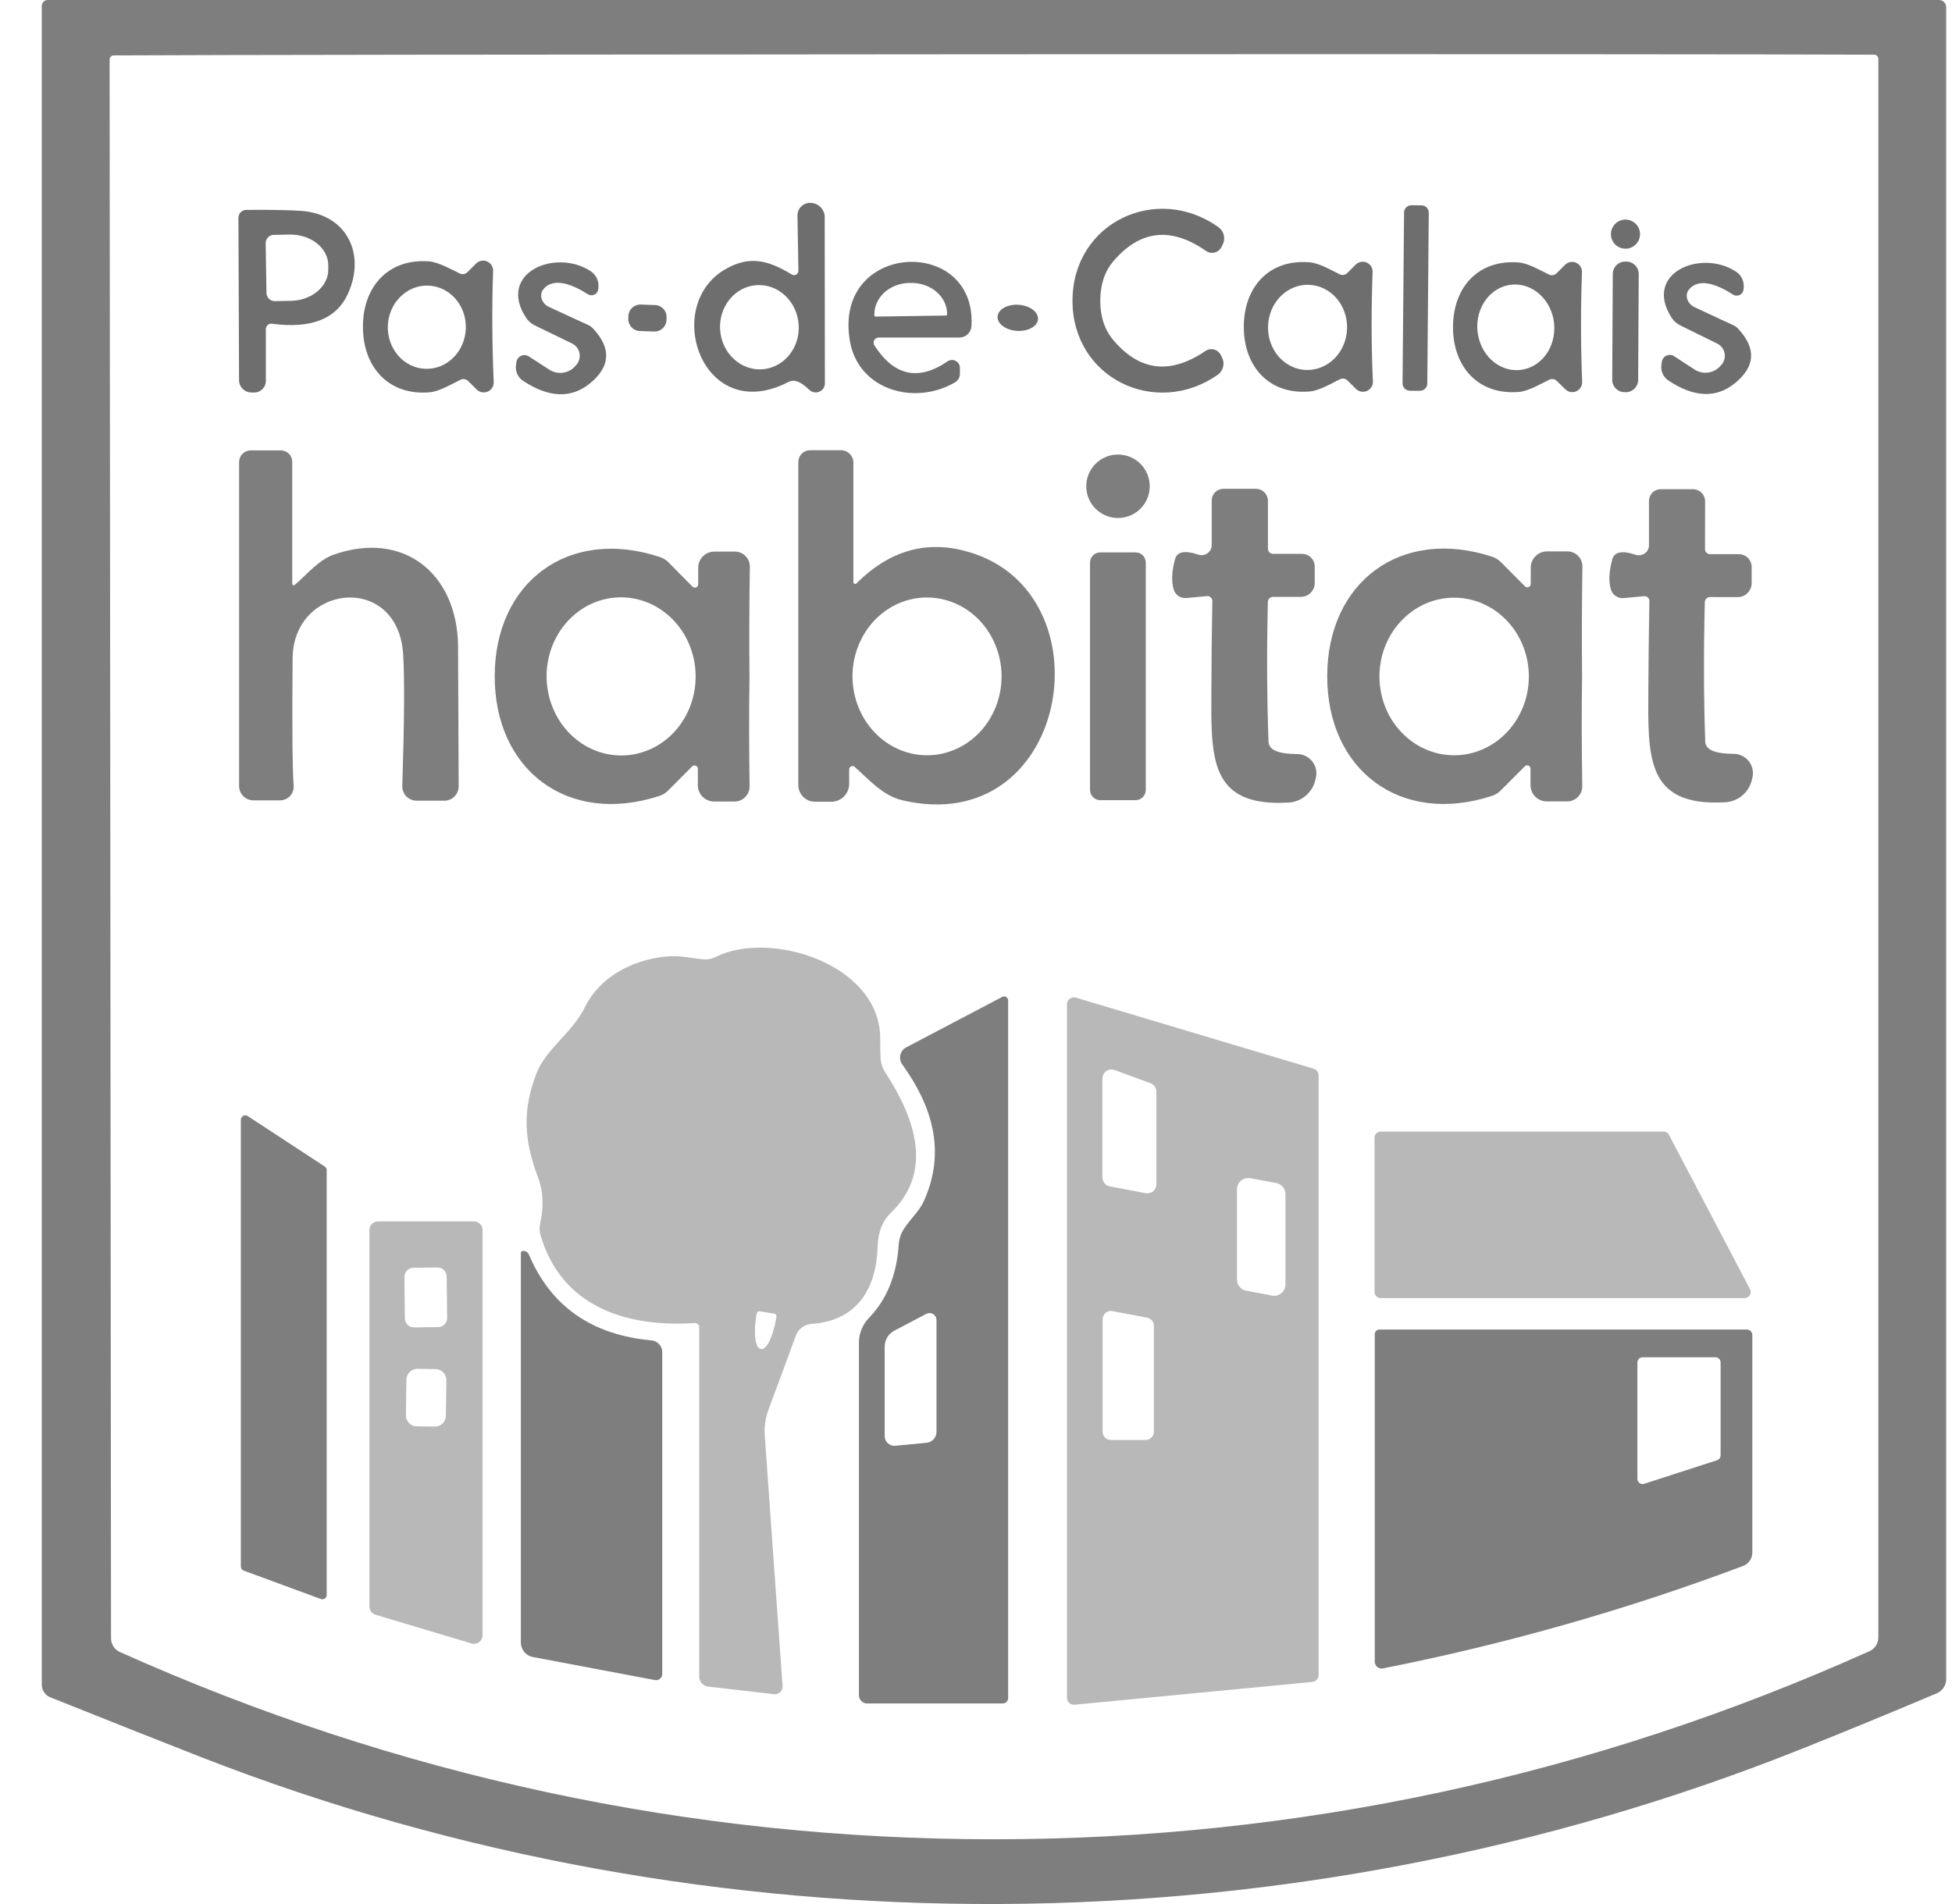
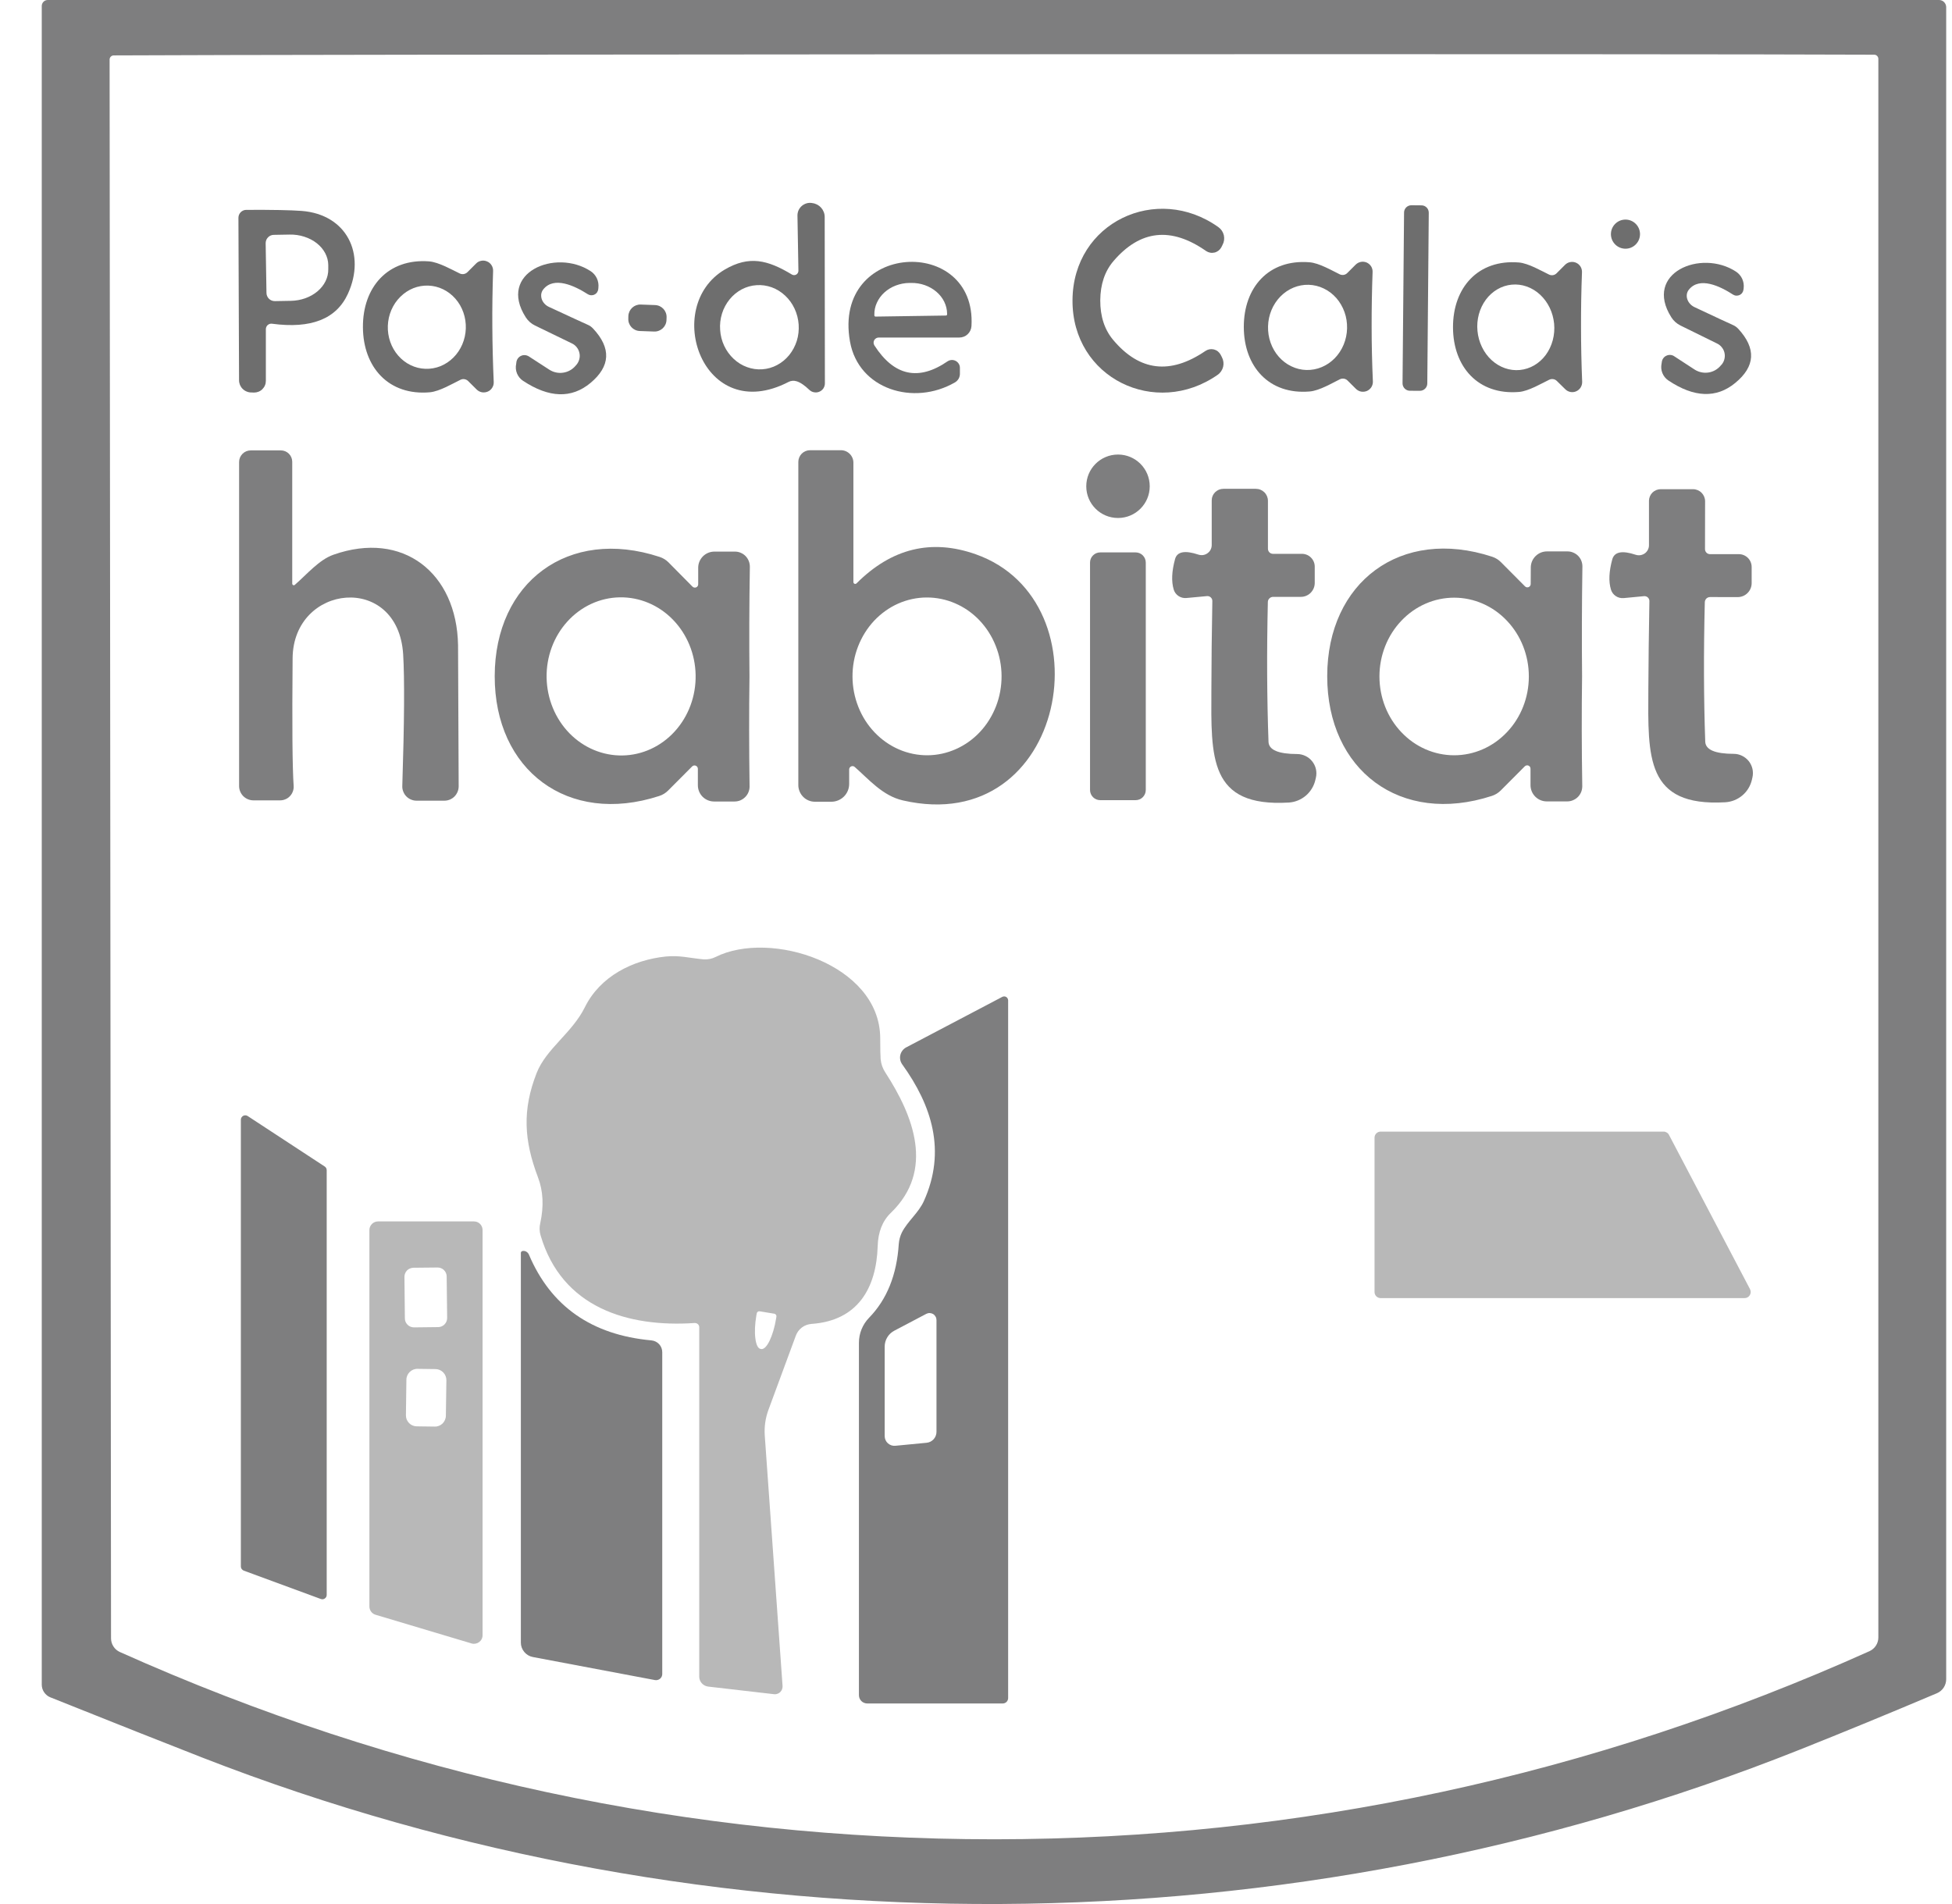
<svg xmlns="http://www.w3.org/2000/svg" width="41" height="40" viewBox="0 0 41 40" fill="none">
  <path d="M1.002 0H40.729C40.768 0 40.806 0.016 40.834 0.044C40.862 0.073 40.878 0.111 40.878 0.151V35.277C40.878 35.34 40.859 35.402 40.825 35.454C40.79 35.506 40.741 35.547 40.683 35.572C39.667 36.002 38.705 36.398 37.795 36.76C27.12 41.012 14.939 41.093 4.24 36.92C3.472 36.62 2.412 36.2 1.058 35.658C1.004 35.637 0.959 35.599 0.926 35.551C0.894 35.504 0.877 35.447 0.877 35.39V0.127C0.877 0.093 0.89 0.061 0.914 0.037C0.937 0.013 0.969 0 1.002 0ZM20.893 38.64C27.278 38.636 33.438 37.307 39.267 34.688C39.322 34.663 39.369 34.623 39.402 34.572C39.435 34.521 39.453 34.462 39.453 34.401V1.236C39.453 1.213 39.444 1.191 39.427 1.175C39.411 1.158 39.389 1.149 39.366 1.149C37.073 1.139 30.91 1.136 20.877 1.14C10.845 1.145 4.682 1.153 2.389 1.164C2.377 1.164 2.366 1.166 2.355 1.171C2.345 1.175 2.335 1.182 2.327 1.19C2.319 1.198 2.313 1.208 2.308 1.219C2.304 1.229 2.302 1.241 2.302 1.252L2.332 34.417C2.332 34.478 2.349 34.537 2.382 34.588C2.414 34.639 2.461 34.68 2.516 34.705C8.348 37.318 14.508 38.642 20.893 38.64Z" fill="#7E7E7F" />
  <path d="M16.634 5.768C16.648 5.776 16.663 5.78 16.679 5.78C16.695 5.78 16.711 5.776 16.725 5.768C16.739 5.76 16.75 5.748 16.758 5.734C16.766 5.72 16.77 5.704 16.77 5.688L16.75 4.532C16.749 4.493 16.757 4.455 16.772 4.419C16.788 4.384 16.811 4.353 16.84 4.327C16.869 4.302 16.904 4.283 16.941 4.272C16.978 4.261 17.017 4.259 17.055 4.265L17.063 4.267C17.134 4.275 17.2 4.31 17.248 4.364C17.296 4.419 17.323 4.489 17.322 4.561L17.326 8.053C17.326 8.091 17.315 8.127 17.295 8.159C17.274 8.19 17.244 8.215 17.21 8.229C17.175 8.244 17.137 8.248 17.099 8.241C17.062 8.235 17.028 8.217 17 8.191C16.898 8.093 16.808 8.032 16.729 8.009C16.672 7.992 16.613 7.997 16.562 8.024C14.761 8.957 13.901 6.447 15.221 5.664C15.737 5.361 16.127 5.462 16.634 5.768ZM15.89 5.991C15.782 5.998 15.676 6.028 15.579 6.079C15.482 6.131 15.396 6.202 15.325 6.289C15.254 6.377 15.199 6.478 15.165 6.588C15.131 6.698 15.117 6.815 15.126 6.931C15.133 7.047 15.162 7.16 15.211 7.265C15.26 7.369 15.328 7.462 15.41 7.539C15.492 7.616 15.587 7.675 15.69 7.712C15.793 7.75 15.902 7.766 16.011 7.758C16.119 7.751 16.225 7.721 16.322 7.669C16.419 7.618 16.505 7.547 16.576 7.46C16.647 7.372 16.701 7.271 16.736 7.161C16.77 7.051 16.783 6.934 16.775 6.818C16.767 6.702 16.738 6.589 16.689 6.484C16.641 6.38 16.573 6.287 16.491 6.21C16.409 6.133 16.314 6.074 16.21 6.036C16.107 5.999 15.998 5.983 15.89 5.991Z" fill="#6E6E6E" />
  <path d="M29.857 4.314L29.647 4.312C29.561 4.311 29.491 4.38 29.491 4.465L29.459 8.053C29.459 8.138 29.527 8.208 29.613 8.209L29.823 8.21C29.908 8.211 29.978 8.142 29.979 8.057L30.01 4.47C30.011 4.384 29.942 4.314 29.857 4.314Z" fill="#6E6E6E" />
  <path d="M5.715 6.801C5.699 6.798 5.682 6.8 5.667 6.804C5.651 6.809 5.636 6.817 5.624 6.827C5.612 6.838 5.602 6.851 5.595 6.866C5.588 6.881 5.584 6.897 5.584 6.913V8.002C5.584 8.034 5.578 8.066 5.565 8.096C5.553 8.126 5.534 8.153 5.511 8.176C5.488 8.199 5.461 8.217 5.43 8.229C5.4 8.241 5.368 8.247 5.336 8.247L5.286 8.245C5.251 8.246 5.217 8.24 5.185 8.227C5.153 8.215 5.124 8.196 5.099 8.172C5.075 8.149 5.055 8.12 5.041 8.089C5.028 8.057 5.021 8.023 5.021 7.989L5.008 4.576C5.008 4.532 5.025 4.49 5.056 4.458C5.087 4.427 5.129 4.409 5.173 4.409C5.72 4.406 6.108 4.414 6.337 4.431C7.28 4.504 7.691 5.333 7.308 6.171C7.066 6.701 6.535 6.911 5.715 6.801ZM5.58 5.11L5.597 6.156C5.598 6.202 5.617 6.245 5.65 6.277C5.682 6.309 5.726 6.326 5.772 6.326L6.107 6.32C6.319 6.317 6.521 6.245 6.669 6.12C6.817 5.995 6.898 5.828 6.895 5.655V5.567C6.894 5.481 6.872 5.397 6.83 5.318C6.789 5.24 6.729 5.169 6.654 5.11C6.578 5.05 6.489 5.004 6.392 4.973C6.294 4.941 6.19 4.926 6.085 4.928L5.75 4.934C5.727 4.934 5.705 4.939 5.684 4.948C5.663 4.957 5.644 4.97 5.629 4.987C5.613 5.003 5.6 5.023 5.592 5.044C5.584 5.065 5.58 5.088 5.58 5.11Z" fill="#6E6E6E" />
  <path d="M23.11 6.309C23.109 6.648 23.2 6.925 23.381 7.141C23.934 7.799 24.579 7.877 25.319 7.373C25.344 7.356 25.373 7.344 25.404 7.338C25.435 7.333 25.466 7.334 25.497 7.341C25.527 7.349 25.555 7.362 25.58 7.382C25.604 7.401 25.624 7.425 25.639 7.453L25.665 7.504C25.698 7.566 25.707 7.638 25.691 7.706C25.674 7.774 25.634 7.834 25.576 7.874C24.271 8.786 22.517 7.942 22.527 6.307C22.536 4.67 24.298 3.847 25.593 4.773C25.65 4.814 25.69 4.874 25.706 4.943C25.721 5.012 25.712 5.083 25.678 5.145L25.652 5.197C25.637 5.224 25.616 5.248 25.592 5.267C25.567 5.285 25.539 5.299 25.509 5.306C25.478 5.313 25.447 5.314 25.416 5.308C25.386 5.302 25.357 5.29 25.331 5.272C24.597 4.76 23.95 4.83 23.39 5.482C23.206 5.696 23.113 5.971 23.11 6.309Z" fill="#6E6E6E" />
  <path d="M34.142 5.225C34.31 5.225 34.447 5.088 34.447 4.919C34.447 4.75 34.31 4.613 34.142 4.613C33.973 4.613 33.836 4.75 33.836 4.919C33.836 5.088 33.973 5.225 34.142 5.225Z" fill="#6E6E6E" />
  <path d="M7.623 6.876C7.617 6.032 8.148 5.425 9.013 5.491C9.218 5.508 9.498 5.67 9.656 5.745C9.683 5.758 9.713 5.762 9.742 5.757C9.771 5.752 9.797 5.738 9.818 5.718L9.997 5.539C10.026 5.508 10.064 5.487 10.106 5.479C10.148 5.47 10.191 5.475 10.23 5.492C10.27 5.508 10.303 5.537 10.325 5.573C10.348 5.609 10.359 5.651 10.357 5.694C10.344 6.089 10.338 6.477 10.341 6.857C10.343 7.239 10.353 7.627 10.37 8.021C10.373 8.064 10.363 8.106 10.34 8.143C10.318 8.18 10.286 8.209 10.246 8.226C10.207 8.243 10.164 8.248 10.122 8.241C10.08 8.233 10.041 8.212 10.011 8.182L9.833 8.005C9.812 7.984 9.785 7.971 9.756 7.966C9.727 7.961 9.697 7.966 9.671 7.979C9.512 8.056 9.234 8.222 9.03 8.241C8.164 8.318 7.628 7.716 7.623 6.876ZM8.996 6C8.888 5.996 8.781 6.015 8.68 6.055C8.579 6.096 8.487 6.157 8.408 6.236C8.329 6.314 8.265 6.408 8.22 6.513C8.175 6.618 8.15 6.731 8.146 6.845C8.138 7.077 8.217 7.303 8.365 7.472C8.512 7.641 8.718 7.741 8.935 7.748C9.042 7.752 9.15 7.733 9.251 7.693C9.351 7.652 9.444 7.591 9.523 7.512C9.602 7.434 9.665 7.34 9.71 7.235C9.755 7.13 9.78 7.017 9.784 6.903C9.792 6.671 9.714 6.445 9.566 6.276C9.418 6.107 9.213 6.007 8.996 6Z" fill="#6E6E6E" />
-   <path d="M34.162 5.496L34.136 5.495C33.992 5.495 33.876 5.61 33.875 5.754L33.863 7.978C33.862 8.122 33.978 8.239 34.121 8.239L34.147 8.24C34.291 8.24 34.407 8.125 34.408 7.981L34.42 5.757C34.421 5.613 34.305 5.496 34.162 5.496Z" fill="#6E6E6E" />
  <path d="M12.569 6.042L12.566 6.075C12.563 6.099 12.554 6.123 12.54 6.143C12.526 6.163 12.507 6.179 12.484 6.189C12.462 6.2 12.438 6.204 12.413 6.203C12.389 6.201 12.365 6.193 12.345 6.18C12.066 6.001 11.634 5.799 11.411 6.08C11.389 6.107 11.375 6.14 11.369 6.174C11.364 6.209 11.367 6.245 11.378 6.281C11.389 6.316 11.409 6.349 11.435 6.378C11.461 6.407 11.493 6.43 11.529 6.447C11.981 6.657 12.251 6.781 12.341 6.821C12.385 6.839 12.424 6.867 12.457 6.902C12.842 7.314 12.823 7.696 12.4 8.047C12.003 8.376 11.533 8.361 10.987 8.001C10.93 7.963 10.885 7.909 10.859 7.845C10.833 7.781 10.827 7.711 10.842 7.644L10.847 7.603C10.852 7.575 10.863 7.549 10.88 7.527C10.897 7.504 10.92 7.486 10.946 7.475C10.972 7.463 11 7.458 11.028 7.461C11.056 7.463 11.083 7.472 11.107 7.487L11.536 7.765C11.623 7.822 11.728 7.845 11.83 7.829C11.933 7.814 12.026 7.761 12.092 7.681L12.12 7.648C12.145 7.613 12.163 7.574 12.171 7.532C12.18 7.49 12.179 7.447 12.168 7.406C12.158 7.365 12.139 7.326 12.112 7.293C12.085 7.26 12.052 7.233 12.013 7.215L11.238 6.839C11.158 6.801 11.091 6.741 11.043 6.666C10.444 5.73 11.665 5.213 12.405 5.696C12.462 5.733 12.507 5.785 12.536 5.846C12.565 5.907 12.576 5.975 12.569 6.042Z" fill="#6E6E6E" />
  <path d="M18.457 7.091C18.437 7.091 18.418 7.096 18.402 7.106C18.385 7.116 18.371 7.13 18.362 7.147C18.352 7.164 18.348 7.183 18.349 7.203C18.35 7.222 18.356 7.241 18.366 7.257C18.78 7.899 19.293 8.01 19.904 7.59C19.929 7.574 19.958 7.564 19.988 7.563C20.018 7.561 20.047 7.568 20.074 7.582C20.1 7.596 20.122 7.616 20.138 7.642C20.154 7.668 20.162 7.697 20.162 7.727V7.854C20.162 7.89 20.152 7.926 20.134 7.958C20.115 7.989 20.089 8.016 20.057 8.034C19.195 8.533 18.031 8.183 17.853 7.174C17.481 5.073 20.517 4.935 20.405 6.85C20.401 6.916 20.372 6.977 20.325 7.022C20.277 7.067 20.214 7.091 20.149 7.091H18.457ZM18.392 6.651L19.869 6.629C19.876 6.629 19.882 6.626 19.886 6.621C19.891 6.616 19.893 6.61 19.893 6.603V6.59C19.891 6.416 19.81 6.25 19.668 6.129C19.526 6.008 19.336 5.941 19.138 5.944H19.101C19.003 5.945 18.907 5.964 18.816 5.998C18.726 6.032 18.645 6.082 18.576 6.144C18.508 6.206 18.454 6.28 18.418 6.36C18.381 6.44 18.363 6.526 18.365 6.613V6.625C18.365 6.629 18.365 6.632 18.367 6.636C18.368 6.639 18.37 6.642 18.373 6.644C18.375 6.647 18.379 6.649 18.382 6.65C18.385 6.651 18.389 6.651 18.392 6.651Z" fill="#6E6E6E" />
  <path d="M28.81 6.863C28.81 7.24 28.819 7.623 28.836 8.012C28.838 8.054 28.827 8.096 28.805 8.132C28.783 8.167 28.75 8.196 28.712 8.213C28.674 8.229 28.631 8.234 28.589 8.227C28.548 8.219 28.51 8.199 28.48 8.169L28.304 7.994C28.283 7.973 28.257 7.96 28.228 7.955C28.199 7.951 28.17 7.955 28.143 7.968C27.987 8.044 27.713 8.208 27.51 8.224C26.655 8.298 26.127 7.701 26.125 6.871C26.123 6.038 26.648 5.44 27.505 5.51C27.705 5.524 27.981 5.686 28.138 5.762C28.164 5.775 28.194 5.779 28.223 5.775C28.251 5.77 28.278 5.757 28.298 5.736L28.475 5.559C28.505 5.53 28.542 5.51 28.584 5.502C28.625 5.494 28.667 5.499 28.706 5.515C28.744 5.532 28.776 5.56 28.799 5.595C28.821 5.631 28.832 5.672 28.83 5.714C28.816 6.104 28.809 6.487 28.81 6.863ZM27.487 5.983C27.267 5.977 27.053 6.066 26.893 6.23C26.733 6.394 26.64 6.619 26.634 6.856C26.631 6.974 26.649 7.091 26.688 7.2C26.727 7.31 26.785 7.41 26.86 7.495C26.935 7.58 27.025 7.649 27.125 7.696C27.224 7.744 27.331 7.77 27.441 7.773C27.661 7.778 27.874 7.69 28.035 7.526C28.195 7.362 28.288 7.137 28.294 6.9C28.297 6.782 28.279 6.665 28.24 6.556C28.201 6.446 28.142 6.346 28.068 6.261C27.993 6.176 27.903 6.107 27.803 6.06C27.704 6.012 27.596 5.986 27.487 5.983Z" fill="#6E6E6E" />
  <path d="M30.519 6.876C30.517 6.044 31.044 5.445 31.9 5.514C32.103 5.53 32.377 5.692 32.536 5.768C32.562 5.781 32.592 5.785 32.621 5.78C32.649 5.775 32.676 5.761 32.696 5.74L32.871 5.565C32.9 5.535 32.938 5.514 32.98 5.506C33.021 5.498 33.064 5.502 33.103 5.519C33.142 5.536 33.175 5.564 33.197 5.6C33.219 5.636 33.23 5.678 33.228 5.72C33.213 6.11 33.207 6.494 33.208 6.871C33.208 7.248 33.216 7.631 33.232 8.022C33.233 8.063 33.222 8.105 33.2 8.14C33.178 8.175 33.146 8.203 33.108 8.22C33.07 8.237 33.028 8.242 32.987 8.235C32.946 8.227 32.908 8.208 32.878 8.178L32.7 8.003C32.679 7.983 32.653 7.969 32.624 7.965C32.595 7.96 32.566 7.965 32.539 7.978C32.383 8.053 32.108 8.217 31.906 8.234C31.049 8.305 30.521 7.709 30.519 6.876ZM31.753 5.98C31.54 6 31.344 6.114 31.209 6.296C31.074 6.479 31.01 6.715 31.033 6.952C31.044 7.07 31.076 7.185 31.127 7.29C31.177 7.395 31.246 7.488 31.328 7.564C31.411 7.64 31.506 7.698 31.608 7.734C31.71 7.77 31.817 7.783 31.922 7.773C32.136 7.753 32.332 7.639 32.467 7.457C32.602 7.274 32.665 7.038 32.643 6.8C32.631 6.683 32.6 6.568 32.549 6.463C32.498 6.358 32.429 6.265 32.347 6.189C32.264 6.112 32.169 6.055 32.067 6.019C31.965 5.983 31.859 5.97 31.753 5.98Z" fill="#6E6E6E" />
  <path d="M36.624 6.053L36.62 6.086C36.617 6.11 36.608 6.133 36.594 6.152C36.58 6.172 36.561 6.187 36.539 6.198C36.517 6.208 36.493 6.212 36.469 6.211C36.445 6.21 36.422 6.202 36.401 6.189C36.125 6.01 35.696 5.806 35.473 6.086C35.451 6.113 35.437 6.144 35.431 6.179C35.426 6.213 35.428 6.249 35.44 6.284C35.451 6.319 35.47 6.352 35.496 6.381C35.522 6.41 35.554 6.434 35.589 6.451C36.037 6.662 36.305 6.787 36.394 6.826C36.438 6.844 36.477 6.872 36.51 6.907C36.89 7.319 36.87 7.698 36.447 8.045C36.052 8.371 35.584 8.354 35.044 7.994C34.987 7.956 34.943 7.902 34.917 7.838C34.891 7.775 34.886 7.705 34.9 7.638L34.906 7.598C34.91 7.57 34.922 7.544 34.939 7.522C34.956 7.499 34.979 7.482 35.005 7.471C35.031 7.459 35.059 7.454 35.087 7.457C35.115 7.459 35.142 7.468 35.165 7.484L35.591 7.762C35.677 7.818 35.782 7.841 35.883 7.826C35.985 7.811 36.078 7.758 36.143 7.679L36.171 7.648C36.196 7.614 36.214 7.575 36.222 7.533C36.231 7.491 36.23 7.449 36.22 7.407C36.21 7.366 36.191 7.328 36.164 7.295C36.138 7.262 36.104 7.235 36.066 7.217L35.298 6.839C35.219 6.8 35.152 6.741 35.105 6.666C34.514 5.734 35.729 5.224 36.464 5.707C36.52 5.744 36.565 5.796 36.593 5.857C36.621 5.918 36.632 5.986 36.624 6.053Z" fill="#6E6E6E" />
  <path d="M13.76 6.409L13.458 6.398C13.32 6.393 13.204 6.501 13.198 6.639L13.197 6.694C13.191 6.832 13.299 6.949 13.438 6.954L13.739 6.965C13.878 6.97 13.994 6.862 13.999 6.724L14.001 6.668C14.006 6.53 13.898 6.414 13.76 6.409Z" fill="#6E6E6E" />
-   <path d="M21.395 6.403C21.161 6.388 20.963 6.499 20.953 6.65C20.943 6.801 21.125 6.936 21.36 6.951C21.594 6.966 21.792 6.856 21.802 6.705C21.812 6.553 21.63 6.419 21.395 6.403Z" fill="#6E6E6E" />
  <path d="M6.192 12.287C6.446 12.066 6.7 11.762 7 11.655C8.466 11.136 9.595 12.038 9.621 13.554C9.622 13.634 9.626 14.622 9.634 16.519C9.634 16.558 9.626 16.598 9.611 16.634C9.596 16.671 9.574 16.704 9.547 16.732C9.519 16.76 9.485 16.783 9.449 16.798C9.412 16.813 9.373 16.821 9.334 16.821H8.75C8.71 16.821 8.67 16.813 8.633 16.797C8.596 16.782 8.562 16.759 8.534 16.73C8.506 16.701 8.484 16.667 8.47 16.629C8.455 16.592 8.448 16.552 8.45 16.512C8.493 15.17 8.499 14.248 8.468 13.747C8.361 12.027 6.159 12.263 6.146 13.828C6.134 15.228 6.141 16.122 6.168 16.51C6.171 16.549 6.165 16.588 6.152 16.624C6.139 16.661 6.119 16.695 6.092 16.723C6.066 16.752 6.034 16.775 5.998 16.79C5.962 16.806 5.923 16.814 5.884 16.814H5.323C5.243 16.814 5.167 16.782 5.11 16.726C5.054 16.669 5.022 16.593 5.022 16.513V9.705C5.022 9.641 5.048 9.579 5.094 9.533C5.139 9.488 5.201 9.462 5.266 9.462H5.899C5.963 9.462 6.023 9.487 6.068 9.532C6.113 9.577 6.138 9.638 6.138 9.701V12.261C6.138 12.268 6.14 12.274 6.144 12.28C6.147 12.285 6.152 12.289 6.158 12.292C6.163 12.295 6.17 12.296 6.176 12.295C6.182 12.294 6.187 12.291 6.192 12.287Z" fill="#7E7E7F" />
  <path d="M17.836 16.165V16.469C17.836 16.568 17.797 16.663 17.727 16.733C17.657 16.803 17.561 16.843 17.462 16.843H17.116C17.07 16.843 17.025 16.834 16.983 16.816C16.941 16.799 16.902 16.773 16.87 16.74C16.838 16.708 16.812 16.669 16.795 16.627C16.777 16.584 16.768 16.539 16.768 16.493V9.705C16.768 9.639 16.794 9.577 16.84 9.53C16.887 9.484 16.949 9.458 17.015 9.458H17.663C17.732 9.458 17.799 9.486 17.848 9.535C17.897 9.584 17.925 9.65 17.925 9.72V12.228C17.924 12.236 17.927 12.243 17.931 12.249C17.935 12.256 17.941 12.261 17.948 12.264C17.956 12.267 17.963 12.268 17.971 12.266C17.979 12.265 17.985 12.261 17.991 12.255C18.727 11.519 19.562 11.315 20.494 11.644C23.287 12.629 22.409 17.609 18.963 16.815C18.538 16.718 18.25 16.373 17.952 16.112C17.942 16.103 17.93 16.097 17.916 16.095C17.903 16.093 17.889 16.095 17.877 16.101C17.865 16.106 17.854 16.116 17.847 16.127C17.84 16.138 17.836 16.151 17.836 16.165ZM19.463 12.552C19.257 12.553 19.054 12.597 18.864 12.681C18.675 12.765 18.503 12.889 18.358 13.043C18.214 13.198 18.1 13.381 18.022 13.583C17.944 13.784 17.905 14 17.906 14.217C17.907 14.435 17.949 14.65 18.029 14.851C18.108 15.052 18.225 15.234 18.371 15.387C18.517 15.54 18.69 15.661 18.881 15.744C19.071 15.826 19.275 15.868 19.48 15.867C19.686 15.866 19.889 15.822 20.078 15.737C20.268 15.653 20.44 15.53 20.584 15.376C20.729 15.221 20.843 15.037 20.921 14.836C20.999 14.634 21.038 14.419 21.037 14.201C21.036 13.983 20.994 13.768 20.914 13.568C20.835 13.367 20.718 13.185 20.572 13.031C20.426 12.878 20.253 12.757 20.062 12.675C19.872 12.593 19.668 12.551 19.463 12.552Z" fill="#7E7E7F" />
  <path d="M23.483 10.882C23.851 10.882 24.149 10.584 24.149 10.216C24.149 9.847 23.851 9.549 23.483 9.549C23.114 9.549 22.816 9.847 22.816 10.216C22.816 10.584 23.114 10.882 23.483 10.882Z" fill="#7E7E7F" />
  <path d="M25.451 11.451V10.514C25.451 10.481 25.457 10.45 25.47 10.42C25.482 10.39 25.5 10.363 25.523 10.34C25.546 10.318 25.573 10.3 25.603 10.287C25.633 10.275 25.666 10.269 25.698 10.269H26.377C26.445 10.269 26.509 10.295 26.557 10.342C26.605 10.39 26.632 10.454 26.632 10.521V11.528C26.632 11.556 26.643 11.584 26.663 11.604C26.683 11.624 26.71 11.635 26.738 11.635H27.346C27.417 11.635 27.486 11.663 27.536 11.714C27.587 11.764 27.615 11.833 27.615 11.904V12.246C27.615 12.285 27.607 12.323 27.593 12.358C27.578 12.394 27.556 12.426 27.529 12.454C27.502 12.481 27.47 12.502 27.434 12.517C27.399 12.532 27.361 12.539 27.322 12.539H26.74C26.711 12.539 26.683 12.551 26.663 12.571C26.642 12.591 26.63 12.619 26.63 12.648C26.606 13.694 26.611 14.673 26.644 15.585C26.651 15.755 26.851 15.84 27.245 15.841C27.306 15.841 27.366 15.855 27.421 15.882C27.476 15.908 27.524 15.947 27.562 15.995C27.6 16.043 27.626 16.098 27.64 16.158C27.653 16.217 27.653 16.279 27.639 16.338L27.628 16.386C27.598 16.515 27.527 16.631 27.427 16.716C27.326 16.801 27.201 16.852 27.07 16.86C25.387 16.961 25.438 15.908 25.444 14.489C25.445 13.911 25.452 13.291 25.464 12.628C25.464 12.613 25.462 12.599 25.456 12.585C25.45 12.572 25.442 12.56 25.431 12.55C25.421 12.54 25.408 12.533 25.394 12.528C25.381 12.523 25.366 12.521 25.352 12.523L24.921 12.563C24.861 12.569 24.802 12.554 24.753 12.521C24.704 12.488 24.668 12.439 24.652 12.383C24.602 12.214 24.611 12.002 24.681 11.745C24.724 11.588 24.888 11.557 25.173 11.652C25.205 11.662 25.239 11.665 25.272 11.66C25.305 11.655 25.336 11.642 25.363 11.622C25.39 11.603 25.413 11.577 25.428 11.547C25.443 11.517 25.451 11.484 25.451 11.451Z" fill="#7E7E7F" />
  <path d="M34.635 11.456V10.52C34.636 10.456 34.662 10.394 34.708 10.348C34.754 10.303 34.817 10.277 34.882 10.277H35.559C35.627 10.277 35.692 10.304 35.739 10.351C35.787 10.399 35.814 10.463 35.814 10.53L35.812 11.535C35.812 11.563 35.823 11.591 35.843 11.611C35.863 11.631 35.89 11.642 35.919 11.642H36.525C36.596 11.642 36.663 11.671 36.714 11.721C36.764 11.772 36.792 11.84 36.792 11.911V12.253C36.791 12.331 36.76 12.405 36.705 12.459C36.65 12.514 36.576 12.544 36.499 12.544L35.919 12.543C35.89 12.543 35.862 12.554 35.841 12.574C35.821 12.595 35.809 12.622 35.808 12.651C35.782 13.695 35.785 14.671 35.817 15.581C35.824 15.751 36.023 15.836 36.416 15.837C36.477 15.837 36.537 15.851 36.591 15.878C36.646 15.905 36.694 15.944 36.732 15.991C36.769 16.039 36.796 16.095 36.809 16.154C36.822 16.213 36.822 16.275 36.808 16.334L36.797 16.382C36.767 16.511 36.697 16.626 36.596 16.711C36.495 16.796 36.37 16.846 36.239 16.854C34.561 16.951 34.615 15.9 34.622 14.485C34.625 13.91 34.632 13.291 34.644 12.629C34.645 12.615 34.642 12.601 34.636 12.587C34.631 12.574 34.623 12.562 34.612 12.552C34.602 12.542 34.59 12.535 34.576 12.53C34.562 12.525 34.548 12.523 34.534 12.524L34.103 12.565C34.044 12.57 33.985 12.555 33.937 12.522C33.888 12.489 33.852 12.44 33.836 12.384C33.785 12.216 33.795 12.004 33.865 11.749C33.91 11.592 34.073 11.56 34.357 11.655C34.389 11.665 34.422 11.668 34.455 11.663C34.488 11.658 34.519 11.645 34.547 11.626C34.574 11.607 34.596 11.581 34.611 11.552C34.627 11.522 34.635 11.489 34.635 11.456Z" fill="#7E7E7F" />
  <path d="M10.391 14.204C10.393 12.232 11.936 11.068 13.855 11.7C13.925 11.723 13.988 11.761 14.039 11.812L14.543 12.322C14.553 12.333 14.566 12.34 14.58 12.343C14.594 12.346 14.608 12.345 14.621 12.34C14.635 12.334 14.646 12.325 14.654 12.313C14.662 12.301 14.665 12.287 14.665 12.273V11.926C14.665 11.836 14.702 11.75 14.765 11.687C14.829 11.623 14.916 11.588 15.006 11.588H15.437C15.478 11.588 15.52 11.596 15.558 11.613C15.596 11.629 15.631 11.652 15.66 11.682C15.689 11.712 15.712 11.747 15.727 11.786C15.743 11.825 15.75 11.866 15.75 11.908C15.737 12.708 15.735 13.477 15.742 14.214C15.732 14.95 15.733 15.719 15.744 16.519C15.745 16.561 15.737 16.602 15.721 16.641C15.706 16.68 15.682 16.715 15.653 16.744C15.624 16.774 15.589 16.797 15.551 16.814C15.512 16.83 15.471 16.838 15.429 16.838H14.998C14.908 16.838 14.821 16.802 14.757 16.738C14.694 16.674 14.658 16.587 14.658 16.497V16.151C14.658 16.137 14.654 16.123 14.646 16.112C14.638 16.1 14.627 16.091 14.614 16.086C14.602 16.081 14.588 16.079 14.574 16.082C14.56 16.085 14.548 16.091 14.538 16.101L14.031 16.61C13.981 16.66 13.918 16.699 13.847 16.722C11.925 17.348 10.387 16.177 10.391 14.204ZM13.017 12.549C12.602 12.556 12.207 12.738 11.919 13.055C11.631 13.371 11.473 13.797 11.481 14.237C11.489 14.678 11.661 15.097 11.96 15.404C12.259 15.71 12.66 15.878 13.075 15.871C13.49 15.864 13.885 15.682 14.173 15.365C14.461 15.048 14.619 14.623 14.611 14.183C14.604 13.742 14.431 13.322 14.132 13.016C13.834 12.71 13.432 12.542 13.017 12.549Z" fill="#7E7E7F" />
  <path d="M33.23 14.21C33.22 14.947 33.221 15.717 33.234 16.517C33.234 16.559 33.226 16.6 33.211 16.639C33.195 16.677 33.172 16.713 33.143 16.742C33.113 16.772 33.078 16.795 33.04 16.811C33.002 16.828 32.96 16.836 32.919 16.836H32.488C32.397 16.836 32.311 16.8 32.247 16.736C32.183 16.672 32.147 16.585 32.147 16.495V16.149C32.147 16.135 32.143 16.121 32.136 16.11C32.128 16.098 32.117 16.089 32.104 16.084C32.091 16.078 32.077 16.077 32.063 16.08C32.05 16.082 32.037 16.089 32.027 16.099L31.521 16.607C31.47 16.658 31.407 16.697 31.337 16.72C29.414 17.348 27.875 16.178 27.877 14.204C27.878 12.232 29.422 11.066 31.342 11.696C31.413 11.72 31.476 11.759 31.526 11.81L32.031 12.318C32.041 12.328 32.053 12.335 32.067 12.338C32.081 12.34 32.095 12.339 32.108 12.334C32.12 12.328 32.132 12.319 32.139 12.308C32.147 12.296 32.151 12.283 32.151 12.269L32.153 11.922C32.153 11.832 32.189 11.746 32.253 11.683C32.317 11.619 32.403 11.584 32.493 11.584H32.924C32.966 11.584 33.007 11.592 33.045 11.609C33.084 11.625 33.119 11.649 33.148 11.678C33.177 11.708 33.2 11.743 33.215 11.782C33.23 11.821 33.238 11.862 33.237 11.904C33.225 12.704 33.223 13.473 33.23 14.21ZM30.543 12.556C30.127 12.556 29.728 12.73 29.434 13.041C29.139 13.351 28.974 13.772 28.974 14.211C28.974 14.651 29.139 15.072 29.434 15.382C29.728 15.693 30.127 15.867 30.543 15.867C30.959 15.867 31.358 15.693 31.652 15.382C31.947 15.072 32.112 14.651 32.112 14.211C32.112 13.772 31.947 13.351 31.652 13.041C31.358 12.73 30.959 12.556 30.543 12.556Z" fill="#7E7E7F" />
  <path d="M23.853 11.605H23.109C22.991 11.605 22.895 11.701 22.895 11.819V16.596C22.895 16.714 22.991 16.81 23.109 16.81H23.853C23.971 16.81 24.066 16.714 24.066 16.596V11.819C24.066 11.701 23.971 11.605 23.853 11.605Z" fill="#7E7E7F" />
  <path d="M14.591 27.794C13.186 27.889 11.8 27.472 11.354 25.951C11.33 25.869 11.327 25.782 11.347 25.699C11.425 25.344 11.41 25.022 11.3 24.734C11.006 23.959 10.967 23.32 11.271 22.544C11.472 22.03 12.015 21.704 12.284 21.161C12.604 20.511 13.289 20.167 13.982 20.095C14.271 20.065 14.49 20.128 14.774 20.154C14.863 20.161 14.952 20.144 15.031 20.104C16.177 19.529 18.479 20.255 18.488 21.806C18.489 22.057 18.492 22.207 18.497 22.253C18.507 22.355 18.542 22.452 18.599 22.537C19.182 23.436 19.639 24.583 18.713 25.478C18.536 25.648 18.443 25.883 18.435 26.181C18.407 27.06 18.018 27.745 17.046 27.813C16.973 27.818 16.902 27.844 16.843 27.888C16.785 27.932 16.74 27.992 16.715 28.062L16.14 29.62C16.077 29.791 16.051 29.973 16.063 30.155L16.437 35.419C16.438 35.443 16.435 35.467 16.426 35.489C16.418 35.511 16.405 35.531 16.388 35.548C16.371 35.564 16.35 35.577 16.328 35.584C16.305 35.592 16.281 35.595 16.258 35.592L14.873 35.432C14.822 35.425 14.775 35.401 14.74 35.362C14.706 35.324 14.687 35.275 14.687 35.224V27.883C14.687 27.871 14.685 27.859 14.68 27.848C14.675 27.837 14.668 27.827 14.659 27.818C14.65 27.81 14.639 27.804 14.628 27.8C14.616 27.796 14.604 27.794 14.591 27.794ZM16.265 27.599L15.956 27.548C15.942 27.546 15.928 27.549 15.916 27.557C15.905 27.566 15.897 27.578 15.895 27.592L15.886 27.638C15.871 27.726 15.862 27.813 15.858 27.896C15.855 27.978 15.857 28.054 15.866 28.119C15.874 28.184 15.888 28.237 15.906 28.274C15.925 28.312 15.948 28.334 15.974 28.338L15.989 28.341C16.042 28.35 16.105 28.288 16.163 28.17C16.221 28.051 16.271 27.885 16.3 27.708L16.308 27.66C16.31 27.646 16.307 27.633 16.299 27.621C16.291 27.61 16.279 27.602 16.265 27.599Z" fill="#B8B8B8" />
-   <path d="M27.565 35.334L22.571 35.813C22.551 35.815 22.53 35.812 22.511 35.806C22.491 35.8 22.474 35.789 22.458 35.776C22.443 35.762 22.431 35.745 22.423 35.727C22.415 35.708 22.411 35.688 22.411 35.667V21.098C22.411 21.076 22.416 21.053 22.426 21.033C22.436 21.012 22.451 20.995 22.469 20.981C22.488 20.967 22.509 20.958 22.531 20.954C22.554 20.95 22.577 20.952 22.599 20.959L27.593 22.452C27.623 22.461 27.649 22.48 27.668 22.505C27.686 22.53 27.696 22.561 27.696 22.592V35.188C27.696 35.224 27.683 35.259 27.659 35.286C27.635 35.313 27.601 35.33 27.565 35.334ZM24.063 25.067C24.09 25.072 24.119 25.071 24.146 25.064C24.174 25.057 24.199 25.044 24.221 25.026C24.242 25.007 24.259 24.985 24.271 24.959C24.283 24.933 24.289 24.906 24.289 24.877V22.936C24.289 22.897 24.277 22.859 24.255 22.826C24.233 22.794 24.201 22.769 24.164 22.756L23.413 22.48C23.384 22.469 23.353 22.465 23.322 22.469C23.292 22.473 23.262 22.484 23.237 22.502C23.212 22.519 23.191 22.543 23.177 22.57C23.162 22.597 23.155 22.628 23.155 22.658V24.735C23.155 24.78 23.171 24.823 23.199 24.858C23.228 24.892 23.267 24.915 23.311 24.923L24.063 25.067ZM26.263 24.752C26.229 24.746 26.194 24.747 26.16 24.756C26.126 24.764 26.094 24.78 26.067 24.803C26.04 24.825 26.019 24.853 26.004 24.885C25.989 24.916 25.981 24.951 25.982 24.986V26.881C25.981 26.936 26.001 26.99 26.036 27.033C26.071 27.076 26.12 27.105 26.175 27.115L26.718 27.218C26.753 27.224 26.788 27.223 26.822 27.215C26.856 27.206 26.887 27.19 26.914 27.167C26.941 27.145 26.963 27.117 26.977 27.085C26.992 27.054 27 27.019 27 26.984V25.087C27 25.032 26.981 24.978 26.945 24.935C26.91 24.893 26.861 24.864 26.806 24.853L26.263 24.752ZM24.063 30.251C24.108 30.251 24.152 30.233 24.185 30.2C24.217 30.168 24.236 30.124 24.236 30.078V27.853C24.236 27.813 24.222 27.774 24.197 27.742C24.171 27.711 24.135 27.69 24.096 27.682L23.366 27.544C23.341 27.539 23.315 27.54 23.291 27.546C23.266 27.552 23.242 27.564 23.223 27.581C23.203 27.597 23.187 27.618 23.176 27.641C23.166 27.664 23.16 27.69 23.16 27.715V30.078C23.16 30.124 23.178 30.168 23.211 30.2C23.243 30.233 23.287 30.251 23.333 30.251H24.063Z" fill="#B8B8B8" />
  <path d="M21.175 21.016V35.673C21.175 35.703 21.163 35.732 21.142 35.754C21.12 35.775 21.091 35.787 21.061 35.787H18.217C18.171 35.787 18.125 35.769 18.092 35.736C18.059 35.703 18.041 35.659 18.041 35.612V28.209C18.041 28.013 18.117 27.825 18.254 27.684C18.629 27.299 18.837 26.781 18.878 26.132C18.885 26.048 18.907 25.966 18.943 25.892C19.066 25.651 19.295 25.48 19.407 25.228C19.877 24.181 19.575 23.228 18.95 22.36C18.93 22.332 18.916 22.3 18.909 22.265C18.902 22.231 18.903 22.196 18.911 22.162C18.919 22.128 18.934 22.097 18.956 22.069C18.977 22.042 19.004 22.019 19.035 22.003L21.053 20.942C21.066 20.936 21.08 20.932 21.095 20.933C21.109 20.933 21.123 20.937 21.135 20.945C21.147 20.952 21.157 20.962 21.164 20.975C21.171 20.988 21.175 21.002 21.175 21.016ZM19.67 27.732C19.67 27.707 19.664 27.682 19.651 27.66C19.639 27.638 19.621 27.619 19.6 27.606C19.578 27.593 19.554 27.586 19.529 27.585C19.504 27.584 19.479 27.59 19.457 27.601L18.785 27.955C18.724 27.987 18.672 28.035 18.637 28.094C18.601 28.153 18.582 28.221 18.582 28.29V30.17C18.582 30.199 18.588 30.227 18.6 30.253C18.611 30.279 18.628 30.302 18.649 30.321C18.671 30.34 18.696 30.355 18.723 30.364C18.75 30.373 18.778 30.376 18.807 30.373L19.462 30.31C19.519 30.305 19.572 30.278 19.61 30.236C19.649 30.193 19.67 30.138 19.67 30.08V27.732Z" fill="#7E7E7F" />
  <path d="M6.739 33.592L5.12 32.996C5.102 32.989 5.087 32.977 5.076 32.962C5.065 32.947 5.059 32.928 5.059 32.909V23.523C5.059 23.506 5.064 23.49 5.072 23.476C5.081 23.462 5.093 23.45 5.107 23.442C5.122 23.434 5.138 23.43 5.155 23.431C5.171 23.431 5.187 23.436 5.201 23.445L6.82 24.506C6.833 24.514 6.843 24.526 6.851 24.539C6.858 24.553 6.862 24.568 6.862 24.583V33.506C6.862 33.521 6.859 33.535 6.852 33.548C6.845 33.561 6.835 33.573 6.823 33.581C6.811 33.59 6.797 33.595 6.782 33.597C6.768 33.599 6.753 33.597 6.739 33.592Z" fill="#7E7E7F" />
  <path d="M28.871 27.143V23.901C28.871 23.867 28.884 23.834 28.909 23.81C28.933 23.786 28.966 23.773 29 23.773H34.941C34.964 23.772 34.987 23.779 35.007 23.791C35.028 23.803 35.044 23.82 35.055 23.841L36.757 27.082C36.767 27.102 36.772 27.123 36.772 27.146C36.771 27.168 36.765 27.19 36.753 27.209C36.742 27.228 36.726 27.244 36.706 27.255C36.687 27.266 36.665 27.271 36.642 27.271H29C28.966 27.271 28.933 27.258 28.909 27.234C28.884 27.209 28.871 27.177 28.871 27.143Z" fill="#B8B8B8" />
  <path d="M7.94 25.66H9.956C10.004 25.66 10.05 25.679 10.084 25.713C10.117 25.747 10.136 25.793 10.136 25.841V34.352C10.137 34.38 10.13 34.408 10.117 34.433C10.105 34.459 10.086 34.48 10.064 34.497C10.041 34.514 10.015 34.525 9.988 34.53C9.96 34.535 9.931 34.534 9.905 34.526L7.888 33.923C7.851 33.912 7.818 33.889 7.795 33.858C7.772 33.827 7.759 33.789 7.759 33.75V25.841C7.759 25.793 7.778 25.747 7.812 25.713C7.846 25.679 7.892 25.66 7.94 25.66ZM9.382 26.816C9.382 26.791 9.377 26.766 9.367 26.743C9.357 26.72 9.343 26.7 9.325 26.682C9.308 26.665 9.287 26.651 9.264 26.642C9.24 26.632 9.216 26.628 9.191 26.628L8.683 26.633C8.658 26.634 8.633 26.639 8.61 26.649C8.587 26.658 8.566 26.672 8.549 26.69C8.532 26.708 8.518 26.729 8.509 26.752C8.499 26.775 8.495 26.8 8.495 26.825L8.504 27.698C8.504 27.723 8.509 27.747 8.519 27.77C8.529 27.793 8.543 27.814 8.561 27.831C8.579 27.849 8.6 27.863 8.623 27.872C8.646 27.881 8.671 27.886 8.696 27.886L9.204 27.88C9.229 27.88 9.253 27.875 9.276 27.865C9.299 27.855 9.32 27.841 9.337 27.823C9.355 27.805 9.369 27.784 9.378 27.761C9.387 27.738 9.392 27.713 9.392 27.689L9.382 26.816ZM9.376 28.996C9.376 28.935 9.353 28.876 9.31 28.832C9.268 28.788 9.21 28.763 9.149 28.762L8.769 28.757C8.739 28.756 8.709 28.762 8.681 28.773C8.653 28.784 8.627 28.801 8.606 28.822C8.584 28.843 8.567 28.868 8.555 28.896C8.543 28.924 8.536 28.954 8.536 28.984L8.526 29.732C8.525 29.793 8.548 29.851 8.591 29.895C8.633 29.939 8.691 29.964 8.752 29.965L9.132 29.97C9.162 29.971 9.192 29.965 9.22 29.954C9.248 29.943 9.274 29.926 9.296 29.905C9.317 29.884 9.334 29.859 9.346 29.831C9.358 29.803 9.365 29.773 9.365 29.743L9.376 28.996Z" fill="#B8B8B8" />
  <path d="M10.978 26.281C11.003 26.277 11.026 26.281 11.048 26.292C11.075 26.305 11.097 26.328 11.109 26.356C11.569 27.443 12.427 28.044 13.682 28.159C13.744 28.165 13.802 28.193 13.845 28.239C13.887 28.285 13.91 28.345 13.91 28.408V35.168C13.91 35.187 13.906 35.206 13.898 35.223C13.89 35.24 13.878 35.255 13.863 35.268C13.848 35.28 13.831 35.289 13.812 35.293C13.794 35.298 13.774 35.299 13.755 35.295L11.192 34.811C11.121 34.798 11.057 34.76 11.011 34.704C10.965 34.648 10.939 34.578 10.94 34.505V26.325C10.939 26.314 10.943 26.304 10.95 26.295C10.957 26.287 10.967 26.282 10.978 26.281Z" fill="#7E7E7F" />
-   <path d="M36.806 28.047V32.616C36.806 32.677 36.788 32.737 36.752 32.788C36.717 32.839 36.667 32.877 36.609 32.899C34.162 33.819 31.642 34.536 29.048 35.05C29.027 35.055 29.006 35.054 28.985 35.049C28.965 35.044 28.946 35.035 28.929 35.021C28.913 35.008 28.9 34.991 28.891 34.972C28.881 34.953 28.877 34.932 28.876 34.91V28.028C28.876 28.002 28.887 27.978 28.906 27.959C28.924 27.941 28.95 27.931 28.976 27.931H36.69C36.721 27.931 36.751 27.943 36.772 27.965C36.794 27.986 36.806 28.016 36.806 28.047ZM34.501 28.514C34.486 28.514 34.472 28.517 34.459 28.523C34.446 28.528 34.434 28.536 34.424 28.546C34.414 28.556 34.406 28.568 34.4 28.581C34.395 28.595 34.392 28.609 34.392 28.623V31.069C34.392 31.086 34.396 31.103 34.404 31.118C34.412 31.133 34.423 31.146 34.437 31.156C34.45 31.166 34.467 31.173 34.483 31.176C34.5 31.178 34.517 31.177 34.534 31.172L36.064 30.677C36.086 30.669 36.105 30.656 36.119 30.637C36.132 30.619 36.14 30.596 36.14 30.573V28.623C36.14 28.594 36.128 28.567 36.108 28.546C36.087 28.526 36.06 28.514 36.031 28.514H34.501Z" fill="#7E7E7F" />
</svg>